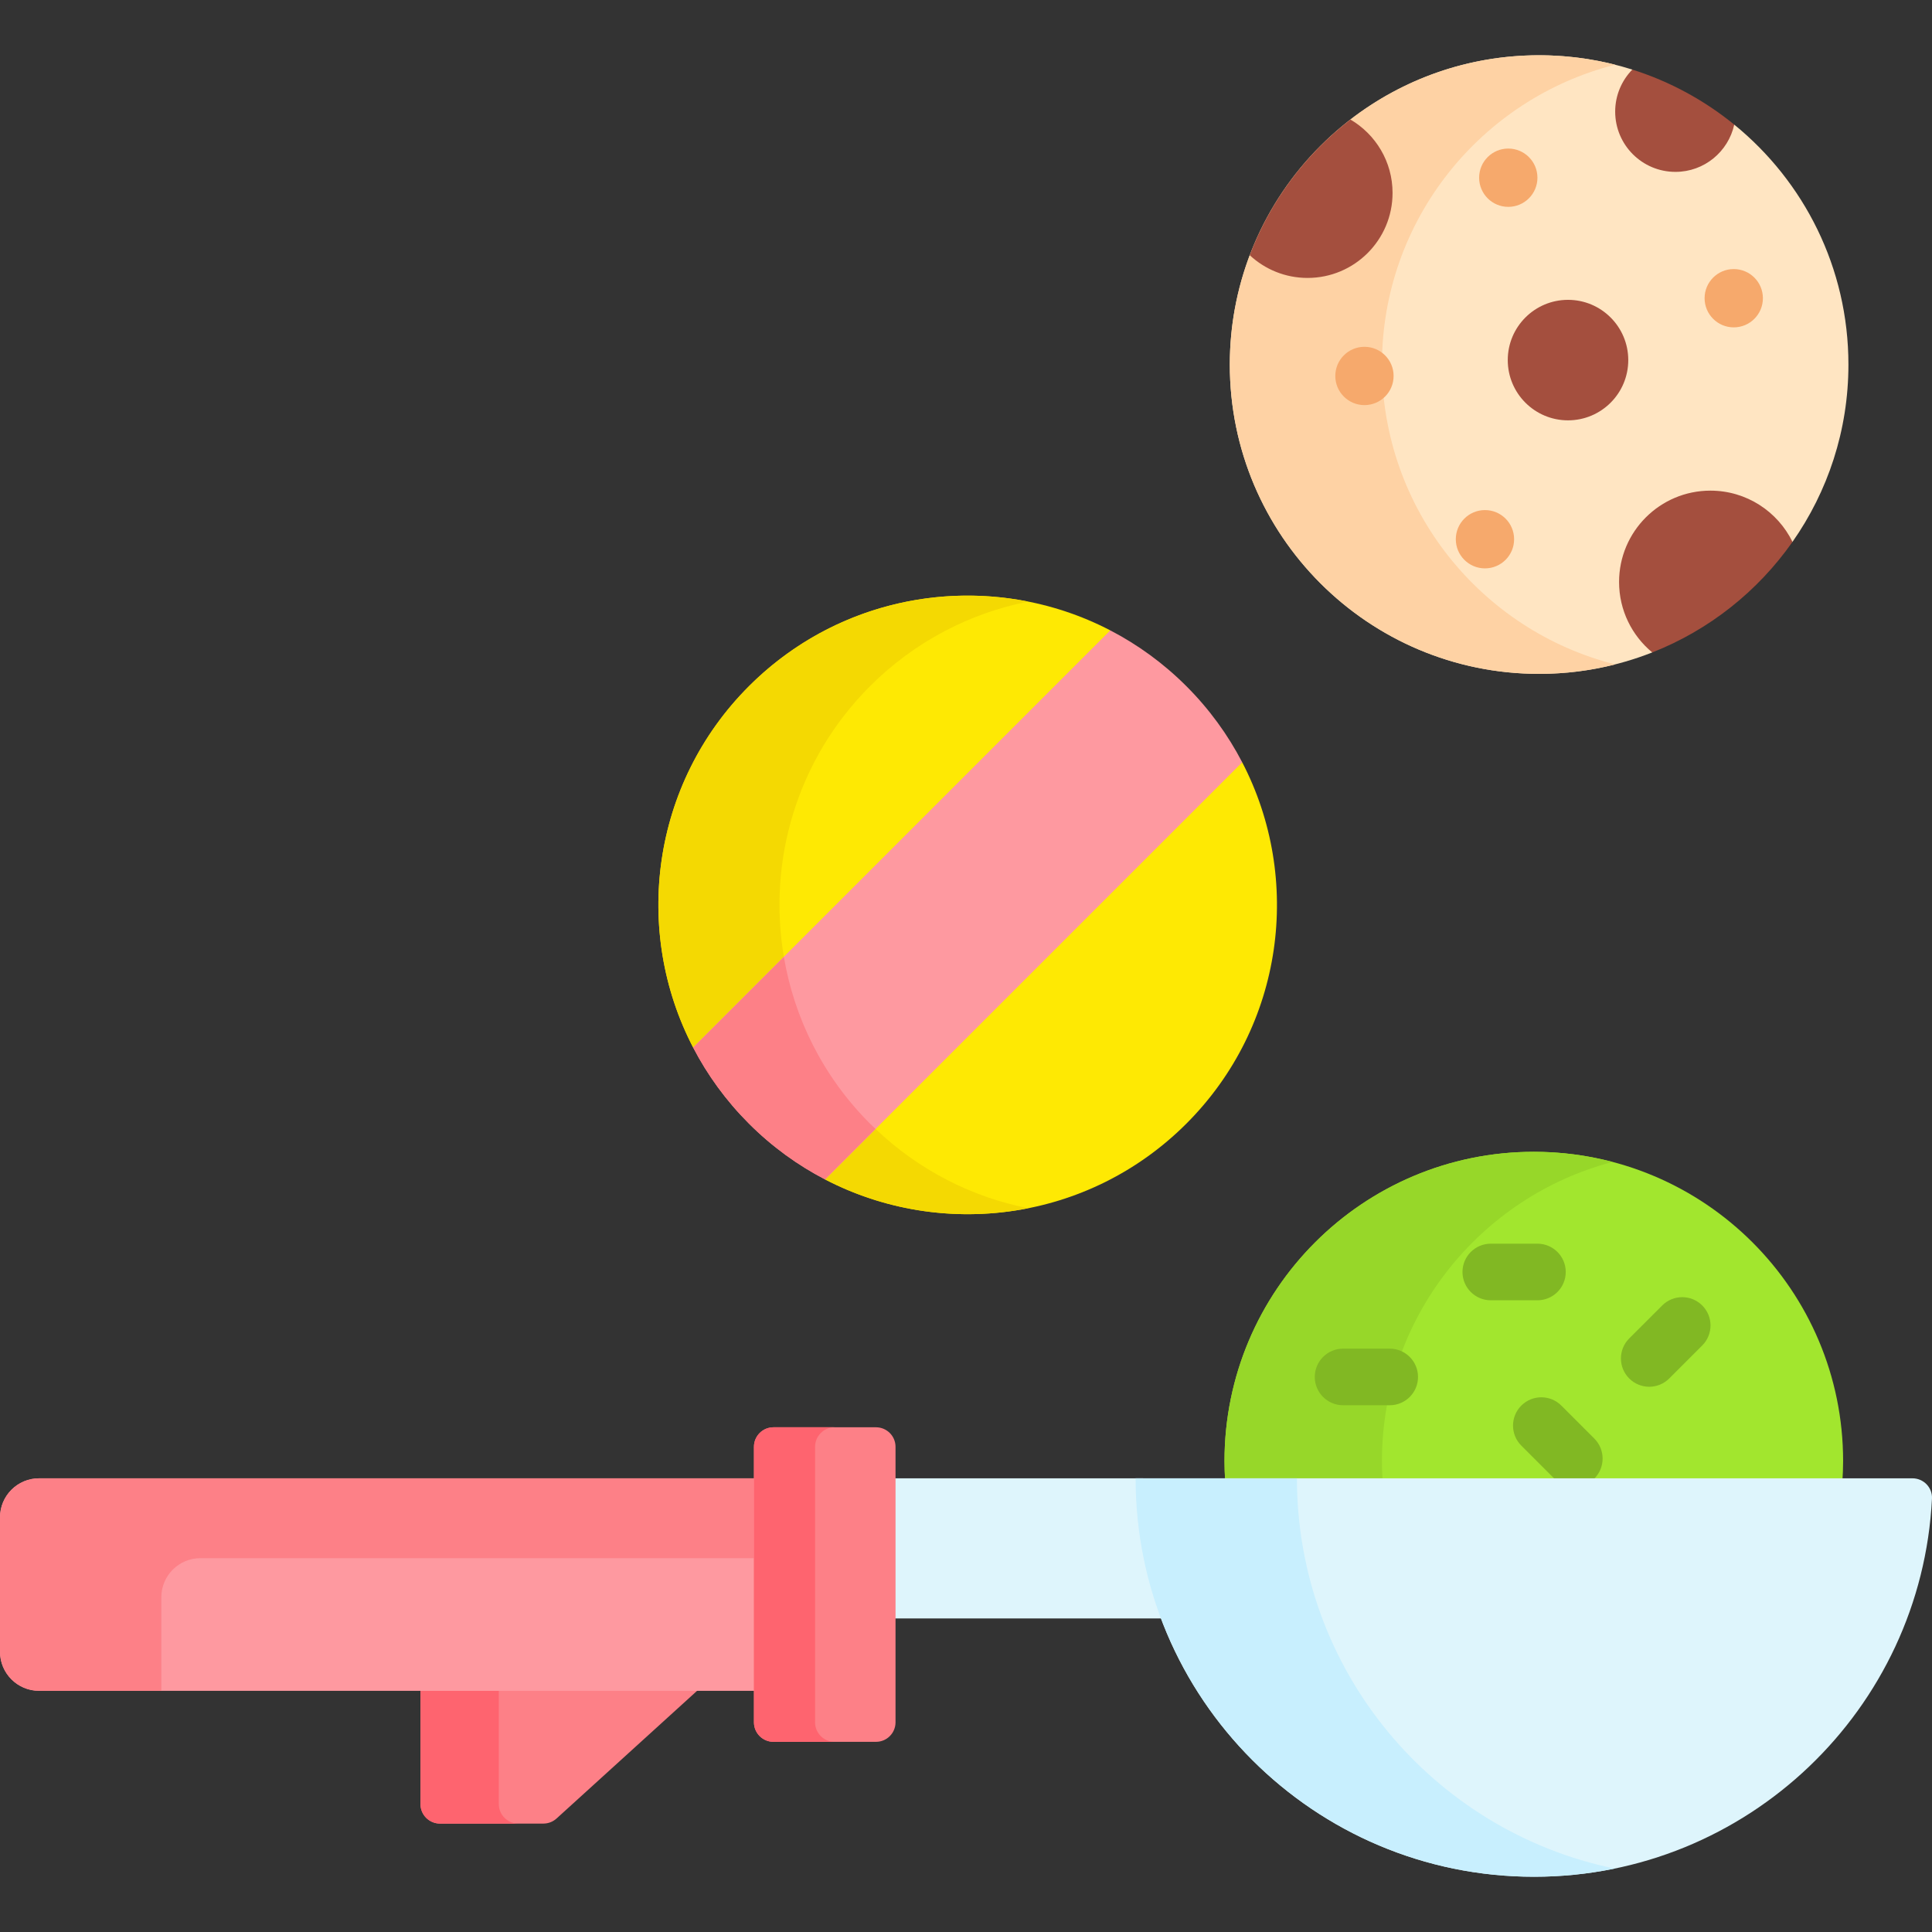
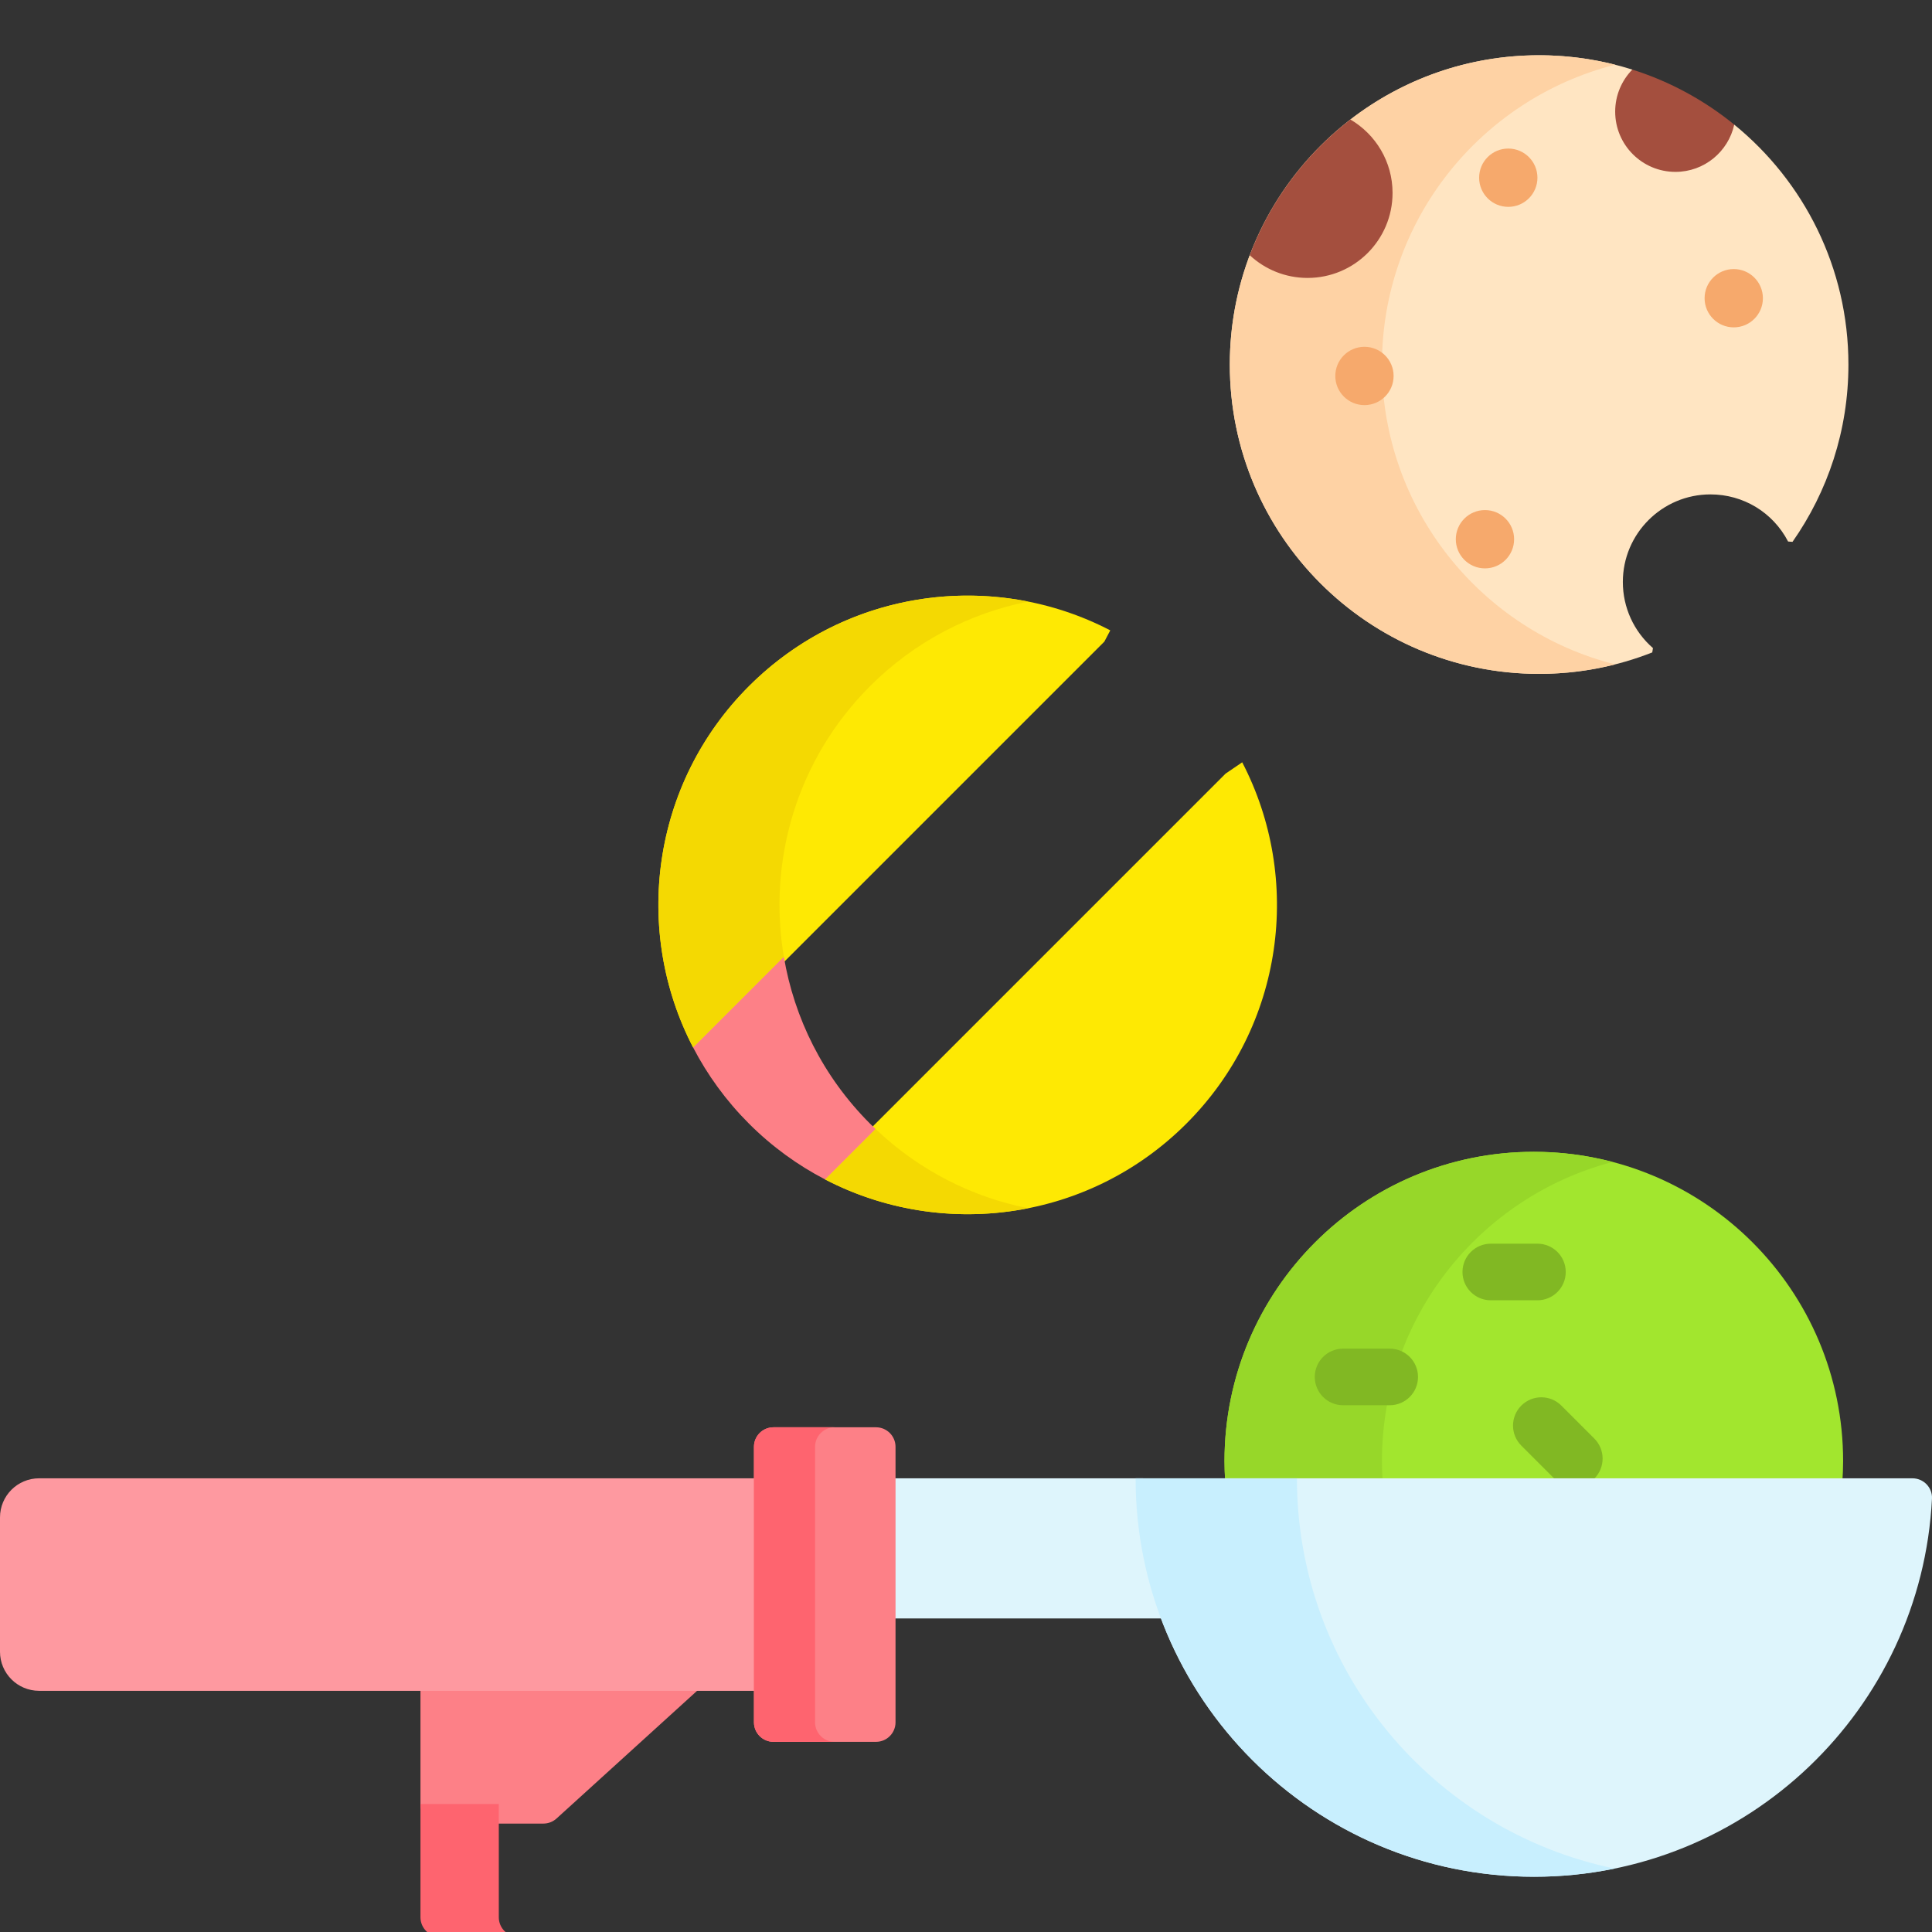
<svg xmlns="http://www.w3.org/2000/svg" width="512" viewBox="0 0 512 512" height="512" id="Capa_1">
  <rect x="0" y="0" width="512" height="512" fill="#333333" stroke="none" />
  <g>
    <g>
      <path fill="#fd8087" d="m111.428 447.082v31.007c0 2.861 2.319 5.18 5.18 5.18h27.4c1.288 0 2.53-.48 3.484-1.346l38.343-34.84h-74.407z" />
-       <path fill="#fe646f" d="m132.187 478.088v-30.007h-20.759v30.007c0 2.861 2.319 5.18 5.18 5.18h20.759c-2.861 0-5.18-2.319-5.18-5.18z" />
+       <path fill="#fe646f" d="m132.187 478.088h-20.759v30.007c0 2.861 2.319 5.18 5.18 5.18h20.759c-2.861 0-5.18-2.319-5.18-5.18z" />
      <path fill="#def5fc" d="m302.953 392.758v-.991h-66.628v37.143h73.553c-4.356-11.25-6.805-23.433-6.925-36.152z" />
      <g>
        <path fill="#fe99a0" d="m200.803 391.767h-190.443c-5.721 0-10.36 4.638-10.36 10.36v35.595c0 5.722 4.638 10.36 10.36 10.36h190.443z" />
      </g>
-       <path fill="#fd8087" d="m199.802 391.767h-189.442c-5.721 0-10.36 4.638-10.36 10.36v35.595c0 5.721 4.638 10.36 10.36 10.36h32.393v-24.789c0-5.721 4.638-10.36 10.36-10.36h146.69v-21.166z" />
      <g>
        <path fill="#fd8087" d="m204.982 461.605h27.163c2.861 0 5.18-2.319 5.18-5.18v-73.001c0-2.861-2.319-5.18-5.18-5.18h-27.163c-2.861 0-5.18 2.319-5.18 5.18v73.001c.001 2.861 2.32 5.18 5.18 5.18z" />
      </g>
      <path fill="#fe646f" d="m216 456.425v-73.001c0-2.861 2.319-5.18 5.18-5.18h-16.197c-2.861 0-5.18 2.319-5.18 5.18v73.001c0 2.861 2.319 5.18 5.18 5.18h16.197c-2.861 0-5.18-2.319-5.18-5.18z" />
      <path fill="#a2e62e" d="m488.236 392.767c.123-1.839.209-3.688.209-5.558 0-45.271-36.699-81.97-81.97-81.97s-81.97 36.699-81.97 81.97c0 1.87.085 3.719.209 5.558z" />
      <path fill="#97d729" d="m366.369 391.767c-.083-1.51-.14-3.027-.14-4.558 0-38.06 25.943-70.054 61.108-79.282-6.662-1.749-13.652-2.688-20.863-2.688-45.271 0-81.97 36.699-81.97 81.97 0 1.53.05 3.048.132 4.558z" />
      <path fill="#81b823" d="m411.904 391.842c.352.351.731.658 1.128.925h8.351c.398-.267.777-.574 1.128-.925 2.929-2.929 2.929-7.678 0-10.606l-8.741-8.741c-2.93-2.929-7.678-2.929-10.607 0s-2.929 7.678 0 10.606z" />
      <g>
        <path fill="#def5fc" d="m300.949 391.767c0 58.316 47.274 105.59 105.59 105.59 56.513 0 102.656-44.396 105.455-100.213.147-2.934-2.239-5.377-5.177-5.377z" />
      </g>
      <g>
        <path fill="#c8effe" d="m343.701 391.767h-42.753c0 58.316 47.274 105.59 105.59 105.59 7.32 0 14.464-.751 21.364-2.169-48.061-9.888-84.201-52.433-84.201-103.421z" />
      </g>
      <g>
        <path fill="#81b823" d="m368.29 372.405h-12.362c-4.143 0-7.5-3.358-7.5-7.5s3.357-7.5 7.5-7.5h12.362c4.143 0 7.5 3.358 7.5 7.5s-3.357 7.5-7.5 7.5z" />
      </g>
      <g>
        <path fill="#81b823" d="m407.437 344.59h-12.362c-4.143 0-7.5-3.358-7.5-7.5s3.357-7.5 7.5-7.5h12.362c4.143 0 7.5 3.358 7.5 7.5s-3.358 7.5-7.5 7.5z" />
      </g>
      <g>
-         <path fill="#81b823" d="m437.062 367.504c-1.92 0-3.839-.732-5.304-2.197-2.929-2.929-2.929-7.678.001-10.607l8.742-8.741c2.929-2.928 7.678-2.928 10.606 0 2.929 2.929 2.929 7.678-.001 10.607l-8.742 8.741c-1.464 1.465-3.384 2.197-5.302 2.197z" />
-       </g>
+         </g>
    </g>
    <g>
      <path fill="#ffe5c2" d="m489.851 96.614c0-25.661-11.798-48.558-30.258-63.589l-1.121.38c-1.715 6.493-7.701 11.144-14.465 11.144-8.253 0-14.968-6.714-14.968-14.968 0-3.716 1.358-7.242 3.839-9.998l-.297-1.145c-7.796-2.461-16.092-3.795-24.701-3.795-18.83 0-36.164 6.365-50.004 17.039l.07 1.212c6.244 3.924 10.096 10.849 10.096 18.236 0 11.869-9.656 21.525-21.525 21.525-5.223 0-10.218-1.878-14.141-5.302l-1.18.284v-.001c-3.407 9.011-5.287 18.773-5.287 28.977 0 45.271 36.699 81.97 81.97 81.97 10.587 0 20.694-2.029 29.984-5.684l.188-1.151c-5.08-4.418-7.982-10.769-7.982-17.517 0-12.798 10.411-23.209 23.209-23.209 8.733 0 16.568 4.77 20.587 12.489l1.165.086v.001c9.329-13.306 14.821-29.499 14.821-46.984z" />
      <g>
-         <path fill="#a44f3e" d="m475.031 143.599c-3.938-8.038-12.196-13.575-21.751-13.575-13.37 0-24.209 10.839-24.209 24.209 0 7.513 3.423 14.227 8.794 18.668 15.091-5.937 27.99-16.213 37.166-29.302z" />
-       </g>
+         </g>
      <g>
        <path fill="#a44f3e" d="m432.582 18.439c-2.807 2.878-4.542 6.805-4.542 11.142 0 8.819 7.149 15.968 15.968 15.968 7.635 0 14.009-5.362 15.585-12.524-7.914-6.444-17.049-11.441-27.011-14.586z" />
      </g>
      <g>
        <path fill="#fed2a4" d="m366.229 96.614c0-38.314 26.289-70.481 61.811-79.465-6.45-1.631-13.202-2.505-20.159-2.505-45.271 0-81.97 36.699-81.97 81.97s36.699 81.97 81.97 81.97c6.957 0 13.709-.874 20.159-2.505-35.522-8.985-61.811-41.152-61.811-79.465z" />
      </g>
      <g>
        <path fill="#a44f3e" d="m331.197 67.637c4.02 3.733 9.402 6.018 15.32 6.018 12.44 0 22.525-10.085 22.525-22.525 0-8.296-4.488-15.54-11.165-19.448-11.934 9.204-21.259 21.617-26.68 35.955z" />
      </g>
      <g>
-         <circle r="15.968" fill="#a44f3e" cy="95.428" cx="415.539" />
-       </g>
+         </g>
      <g>
        <g>
          <circle r="7.726" fill="#f6a96c" cy="99.633" cx="361.594" />
        </g>
      </g>
      <g>
        <g>
          <circle r="7.726" fill="#f6a96c" cy="142.901" cx="393.529" />
        </g>
      </g>
      <g>
        <g>
          <circle r="7.726" fill="#f6a96c" cy="79.03" cx="459.461" />
        </g>
      </g>
      <g>
        <g>
          <circle r="7.726" fill="#f6a96c" cy="47.094" cx="399.71" />
        </g>
      </g>
    </g>
    <g>
      <g fill="#fee903">
        <g>
          <path d="m292.663 170.038 1.571-2.984c-30.881-16.05-69.834-11.124-95.751 14.793-25.917 25.918-30.844 64.87-14.793 95.751l3.36-1.945z" />
          <path d="m294.234 167.054.002.001z" />
        </g>
        <g>
          <path d="m329.199 202.019-4.412 2.998-103.177 103.177-2.956 4.37c30.881 16.05 69.834 11.124 95.751-14.793 25.919-25.918 30.844-64.87 14.794-95.752z" />
          <path d="m329.199 202.018v.001z" />
        </g>
      </g>
      <g fill="#f4d902">
        <path d="m207.73 253.558c-4.281-25.288 3.313-52.194 22.83-71.71 11.905-11.905 26.563-19.374 41.923-22.424-25.943-5.151-53.894 2.318-74 22.424-25.918 25.917-30.844 64.87-14.793 95.751z" />
        <path d="m218.656 312.563c16.696 8.675 35.748 11.222 53.827 7.632-14.737-2.926-28.819-9.932-40.452-21.007z" />
      </g>
      <g>
-         <path fill="#fe99a0" d="m314.406 181.847c-6.094-6.094-12.911-11.02-20.172-14.793l-110.545 110.544c3.774 7.261 8.7 14.078 14.793 20.172s12.911 11.02 20.172 14.793l110.545-110.545c-3.773-7.26-8.699-14.077-14.793-20.171z" />
-       </g>
+         </g>
      <path fill="#fd8087" d="m198.482 297.771c6.094 6.094 12.912 11.02 20.173 14.792l13.375-13.375c-.493-.469-.988-.933-1.471-1.417-12.495-12.495-20.089-28.023-22.83-44.213l-24.041 24.041c3.775 7.26 8.701 14.078 14.794 20.172z" />
    </g>
  </g>
</svg>